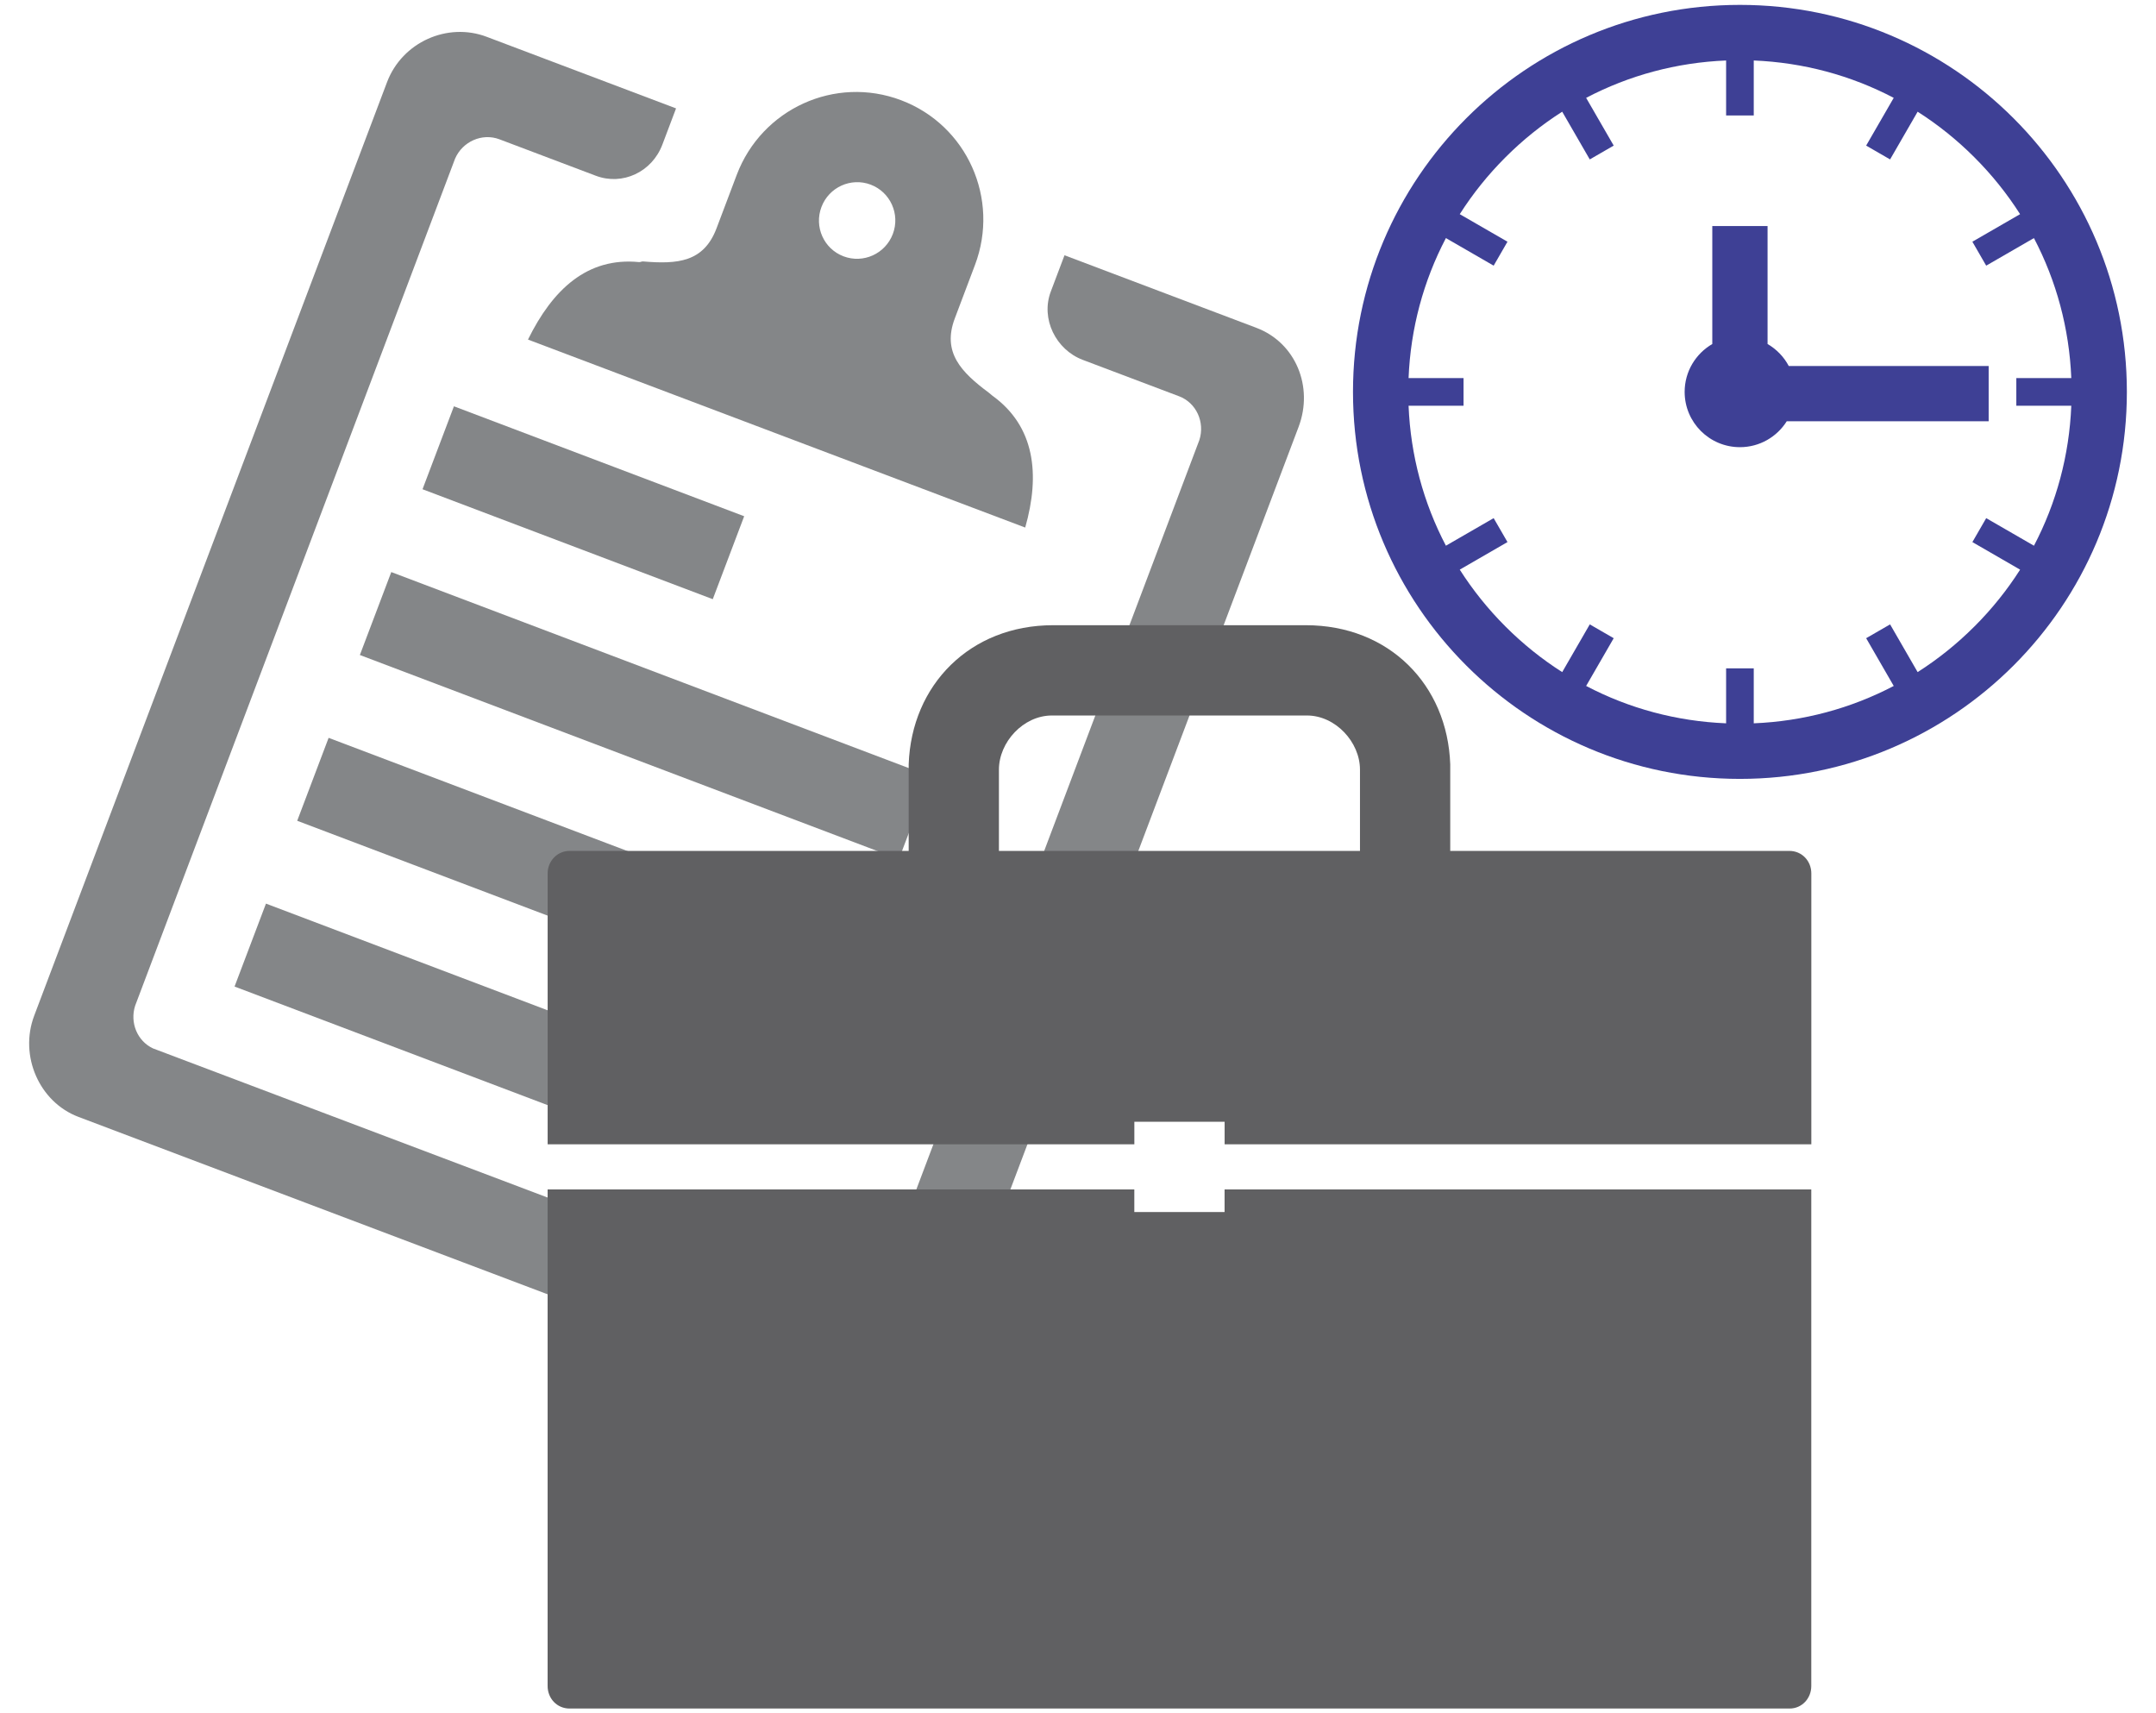
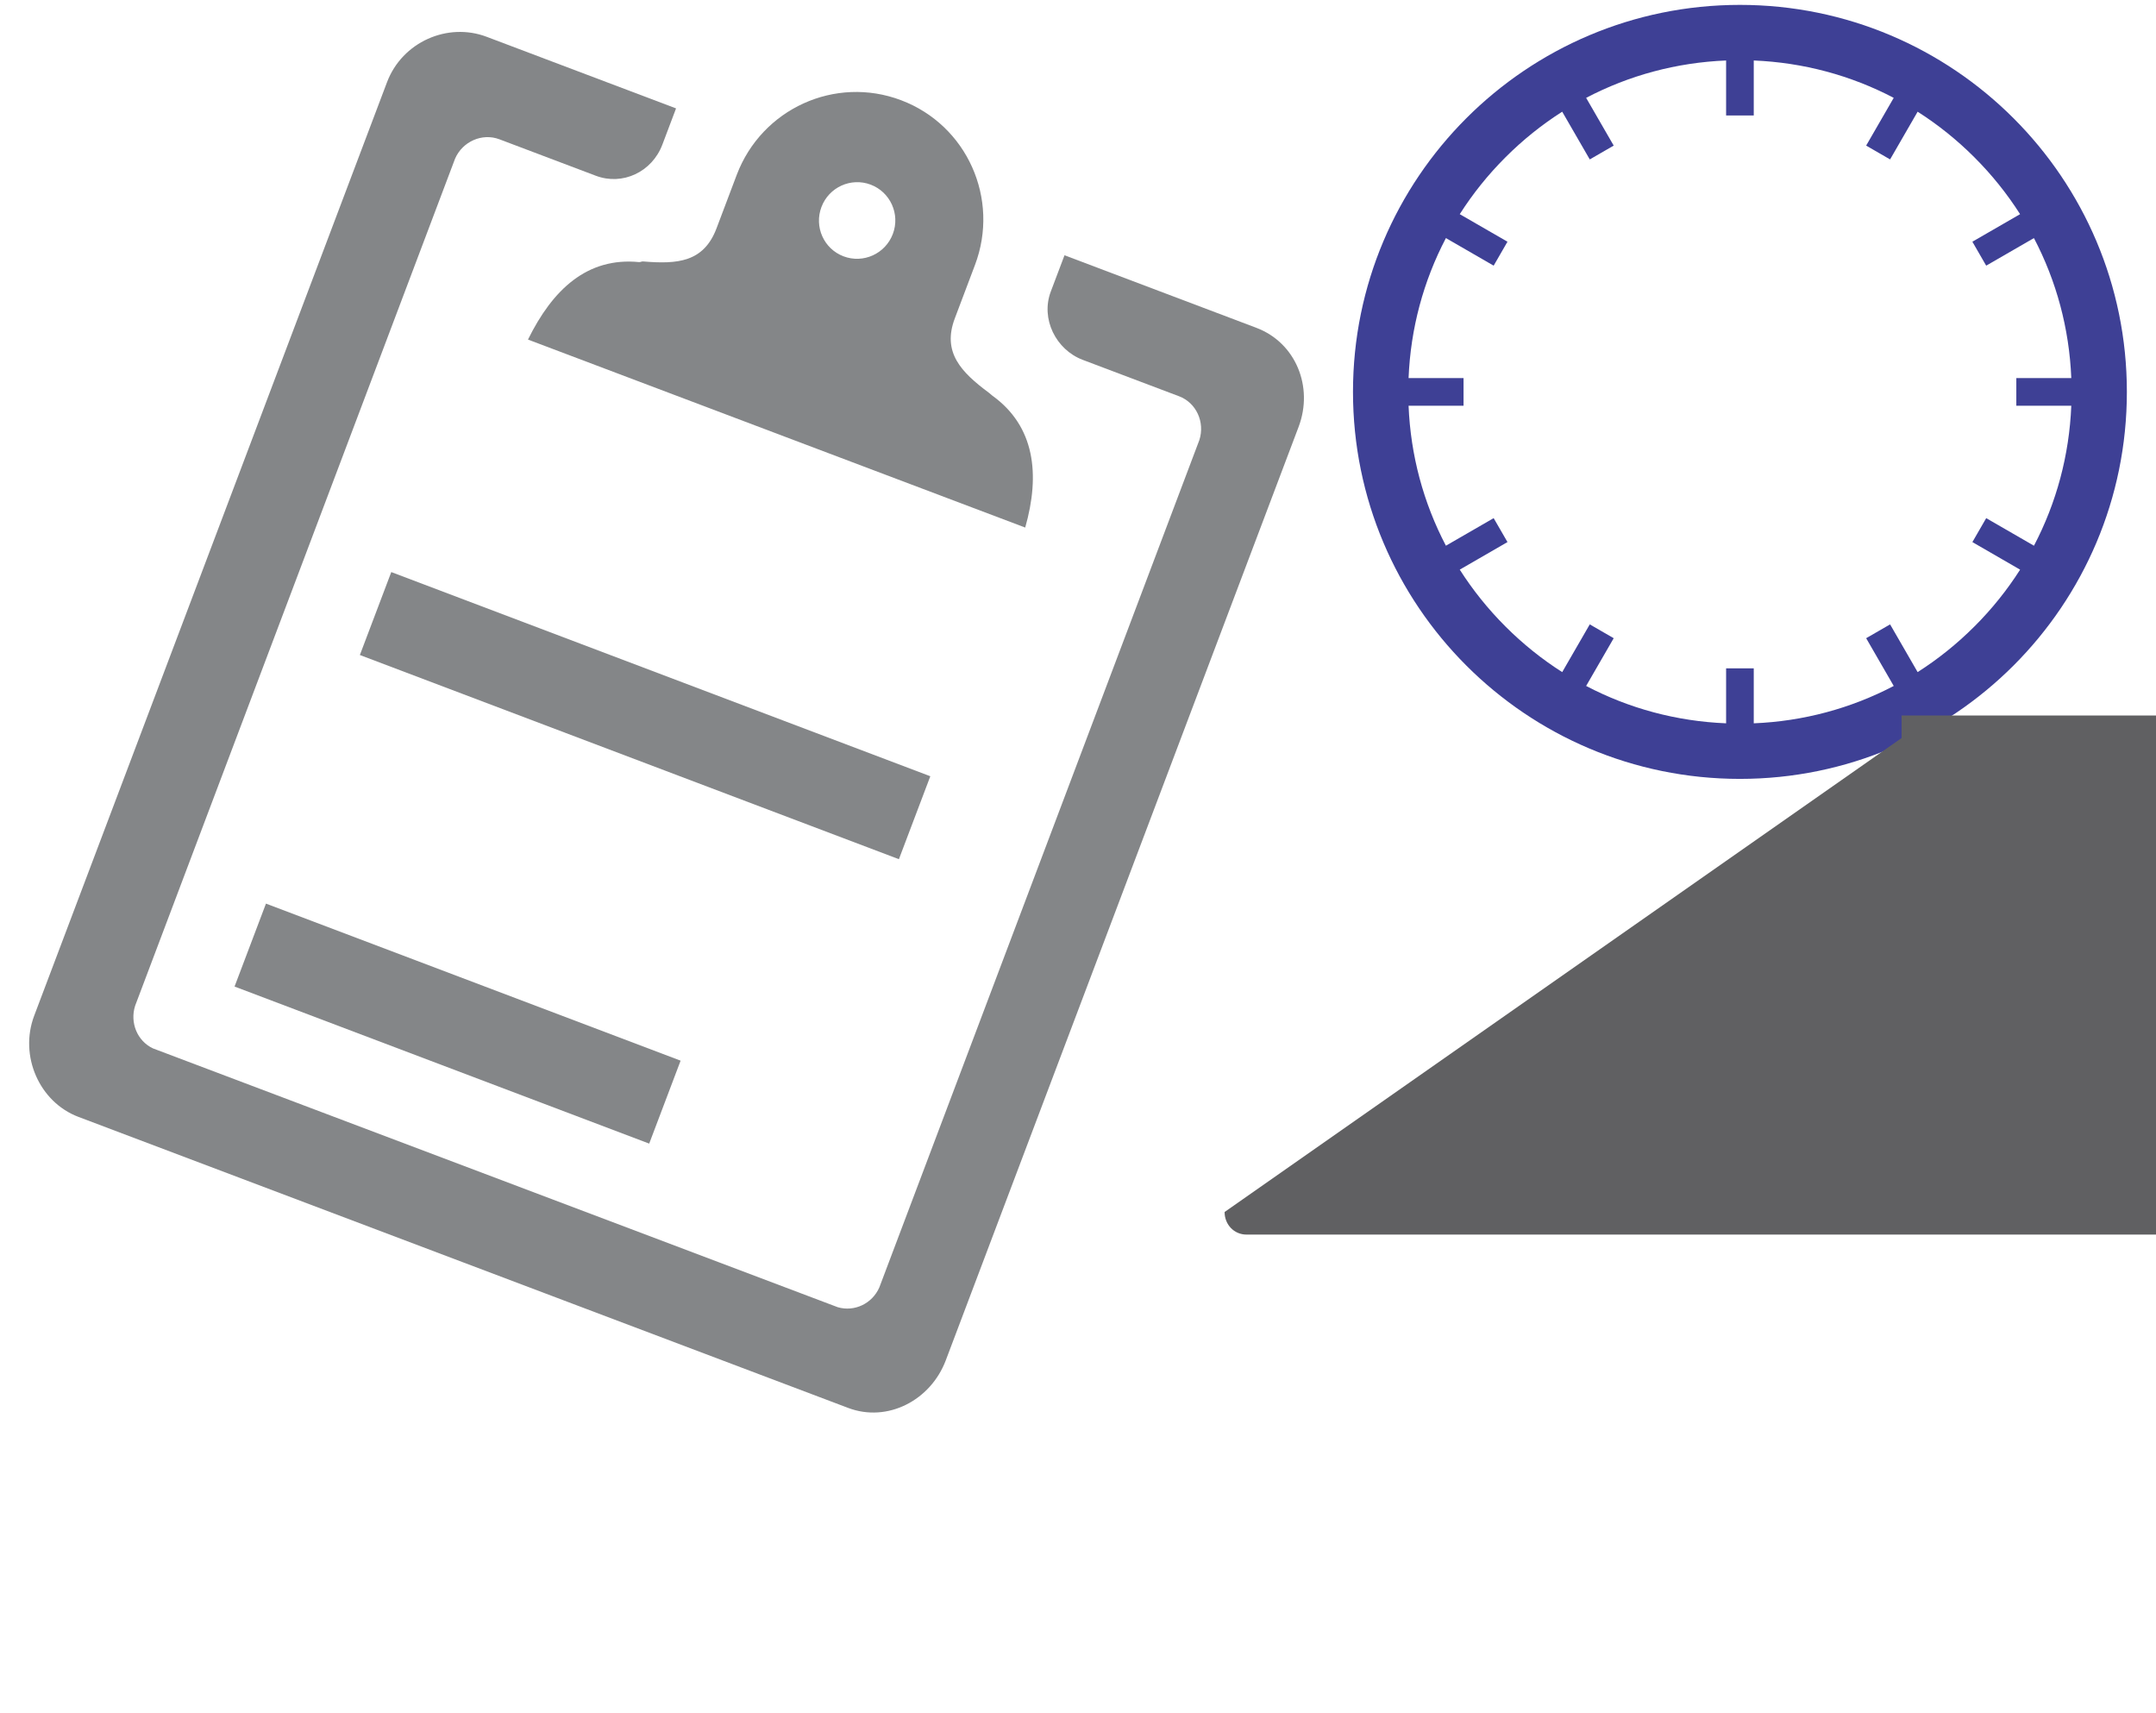
<svg xmlns="http://www.w3.org/2000/svg" xml:space="preserve" width="185px" height="147px" style="shape-rendering:geometricPrecision; text-rendering:geometricPrecision; image-rendering:optimizeQuality; fill-rule:evenodd; clip-rule:evenodd" viewBox="0 0 185 147.001">
  <defs>
    <style type="text/css">
   
    .fil1 {fill:#3E4095}
    .fil2 {fill:#606062}
    .fil0 {fill:#848688}
   
  </style>
  </defs>
  <g id="Camada_x0020_1">
    <g id="_383231384">
      <path id="_383229800" class="fil0" d="M45.305 29.133l42.665 16.128c1.305,-4.585 0.816,-8.694 -2.815,-11.313 -0.089,-0.064 -0.213,-0.188 -0.302,-0.252 -2.38,-1.769 -4.026,-3.467 -2.923,-6.383l1.729 -4.577c2.145,-5.675 -0.677,-11.997 -6.34,-14.138 -5.66,-2.139 -11.959,0.735 -14.104,6.409l-1.73 4.577c-1.102,2.917 -3.351,3.093 -6.306,2.846 -0.11,-0.012 -0.229,0.069 -0.344,0.056 -4.454,-0.438 -7.422,2.363 -9.53,6.646zm29.404 -13.293c1.691,0.64 2.544,2.536 1.903,4.233 -0.644,1.701 -2.536,2.558 -4.228,1.919 -1.693,-0.64 -2.541,-2.533 -1.897,-4.235 0.641,-1.696 2.53,-2.556 4.222,-1.917z" />
      <path id="_383229896" class="fil0" d="M107.81 28.126l-16.468 -6.226 -1.175 3.109c-0.889,2.352 0.445,4.997 2.738,5.864l8.269 3.125c1.481,0.56 2.232,2.224 1.74,3.755l-27.459 72.695c-0.612,1.402 -2.148,2.12 -3.568,1.703l-58.761 -22.205c-1.341,-0.627 -1.998,-2.203 -1.531,-3.659l27.453 -72.675c0.639,-1.475 2.327,-2.219 3.803,-1.662l8.274 3.128c2.291,0.867 4.821,-0.318 5.71,-2.669l1.175 -3.109 -16.251 -6.143c-3.359,-1.271 -7.247,0.449 -8.551,3.898l-30.273 80.083c-1.303,3.444 0.436,7.414 3.795,8.684l33.026 12.486 33.026 12.484c3.364,1.272 7.071,-0.64 8.373,-4.084l30.274 -80.083c1.303,-3.448 -0.254,-7.226 -3.618,-8.498z" />
-       <rect id="_383229944" class="fil0" transform="matrix(0.235 0.089 -0.089 0.235 38.95 34.858)" width="105.981" height="30.28" />
      <rect id="_383230088" class="fil0" transform="matrix(0.235 0.089 -0.089 0.235 22.821 77.524)" width="151.403" height="30.28" />
-       <rect id="_383230328" class="fil0" transform="matrix(0.235 0.089 -0.089 0.235 28.197 63.302)" width="122.068" height="30.28" />
      <rect id="_383231864" class="fil0" transform="matrix(0.235 0.089 -0.089 0.235 33.574 49.08)" width="196.824" height="30.28" />
      <path id="_383231840" class="fil1" d="M149.296 0.419c-18.336,0 -33.2,14.867 -33.2,33.202 0,18.338 14.864,33.203 33.2,33.203 18.338,0 33.205,-14.866 33.205,-33.203 0,-18.336 -14.867,-33.202 -33.205,-33.202zm20.125 53.326c-1.496,1.498 -3.131,2.806 -4.874,3.917l-2.363 -4.094 -2.054 1.186 2.366 4.096c-3.683,1.931 -7.763,3.032 -12.011,3.206l0 -4.717 -2.372 0 0 4.717c-4.247,-0.174 -8.329,-1.273 -12.011,-3.206l2.366 -4.096 -2.054 -1.186 -2.365 4.095c-1.743,-1.111 -3.378,-2.42 -4.874,-3.918 -1.496,-1.496 -2.806,-3.131 -3.917,-4.874l4.095 -2.365 -1.186 -2.053 -4.097 2.365c-1.931,-3.682 -3.032,-7.762 -3.204,-12.011l4.717 0 0 -2.37 -4.717 -0.001c0.172,-4.247 1.273,-8.328 3.204,-12.01l4.097 2.365 1.186 -2.054 -4.095 -2.363c1.11,-1.743 2.419,-3.378 3.917,-4.874 1.496,-1.498 3.131,-2.806 4.874,-3.917l2.365 4.094 2.054 -1.186 -2.366 -4.096c3.682,-1.932 7.763,-3.033 12.011,-3.206l0 4.717 2.372 0 0 -4.717c4.247,0.174 8.328,1.274 12.01,3.206l-2.365 4.096 2.054 1.186 2.363 -4.094c1.743,1.111 3.378,2.42 4.874,3.917 1.498,1.496 2.806,3.131 3.917,4.874l-4.094 2.363 1.186 2.054 4.096 -2.365c1.932,3.682 3.033,7.762 3.206,12.01l-4.717 0 0 2.372 4.717 0c-0.172,4.247 -1.273,8.329 -3.204,12.011l-4.097 -2.366 -1.186 2.054 4.095 2.365c-1.111,1.743 -2.42,3.378 -3.918,4.874z" />
-       <path id="_383231600" class="fil1" d="M170.642 31.399l-17.154 0c-0.417,-0.785 -1.049,-1.439 -1.818,-1.884l0 -10.122 -4.743 0 0 10.122c-1.417,0.821 -2.372,2.352 -2.372,4.107 0,2.62 2.124,4.743 4.743,4.743 1.694,0 3.178,-0.888 4.018,-2.223l17.326 0 0 -4.743z" />
-       <path id="_383231648" class="fil2" d="M105.079 103.983l-7.746 0 0 -1.936 -50.344 0 0 42.598c0,1.065 0.798,1.937 1.887,1.937l104.682 0c1.065,0 1.864,-0.872 1.864,-1.937l0 -42.598 -50.344 0 0 1.936z" />
-       <path id="_383231552" class="fil2" d="M153.534 73.002l-29.093 0 0 -7.43c-0.241,-6.826 -5.251,-11.933 -12.392,-11.933l-21.686 0c-7.116,0 -12.15,5.107 -12.392,11.933l0 7.43 -29.093 0c-1.064,0 -1.887,0.872 -1.887,1.936l0 23.236 50.344 0 0 -1.936 7.746 0 0 1.936 50.344 0 0 -23.236c0,-1.064 -0.8,-1.936 -1.889,-1.936zm-36.838 -6.729c0,0.073 0,0.145 0,0.242l0 6.487 -30.981 0 0 -6.487c0,-0.097 0,-0.169 0,-0.242 0,-0.072 0,-0.145 0,-0.242 0,-2.348 2.081,-4.646 4.55,-4.646l21.88 0c2.445,0 4.551,2.275 4.551,4.646 0,0.097 0,0.17 0,0.242z" />
+       <path id="_383231648" class="fil2" d="M105.079 103.983c0,1.065 0.798,1.937 1.887,1.937l104.682 0c1.065,0 1.864,-0.872 1.864,-1.937l0 -42.598 -50.344 0 0 1.936z" />
    </g>
  </g>
</svg>